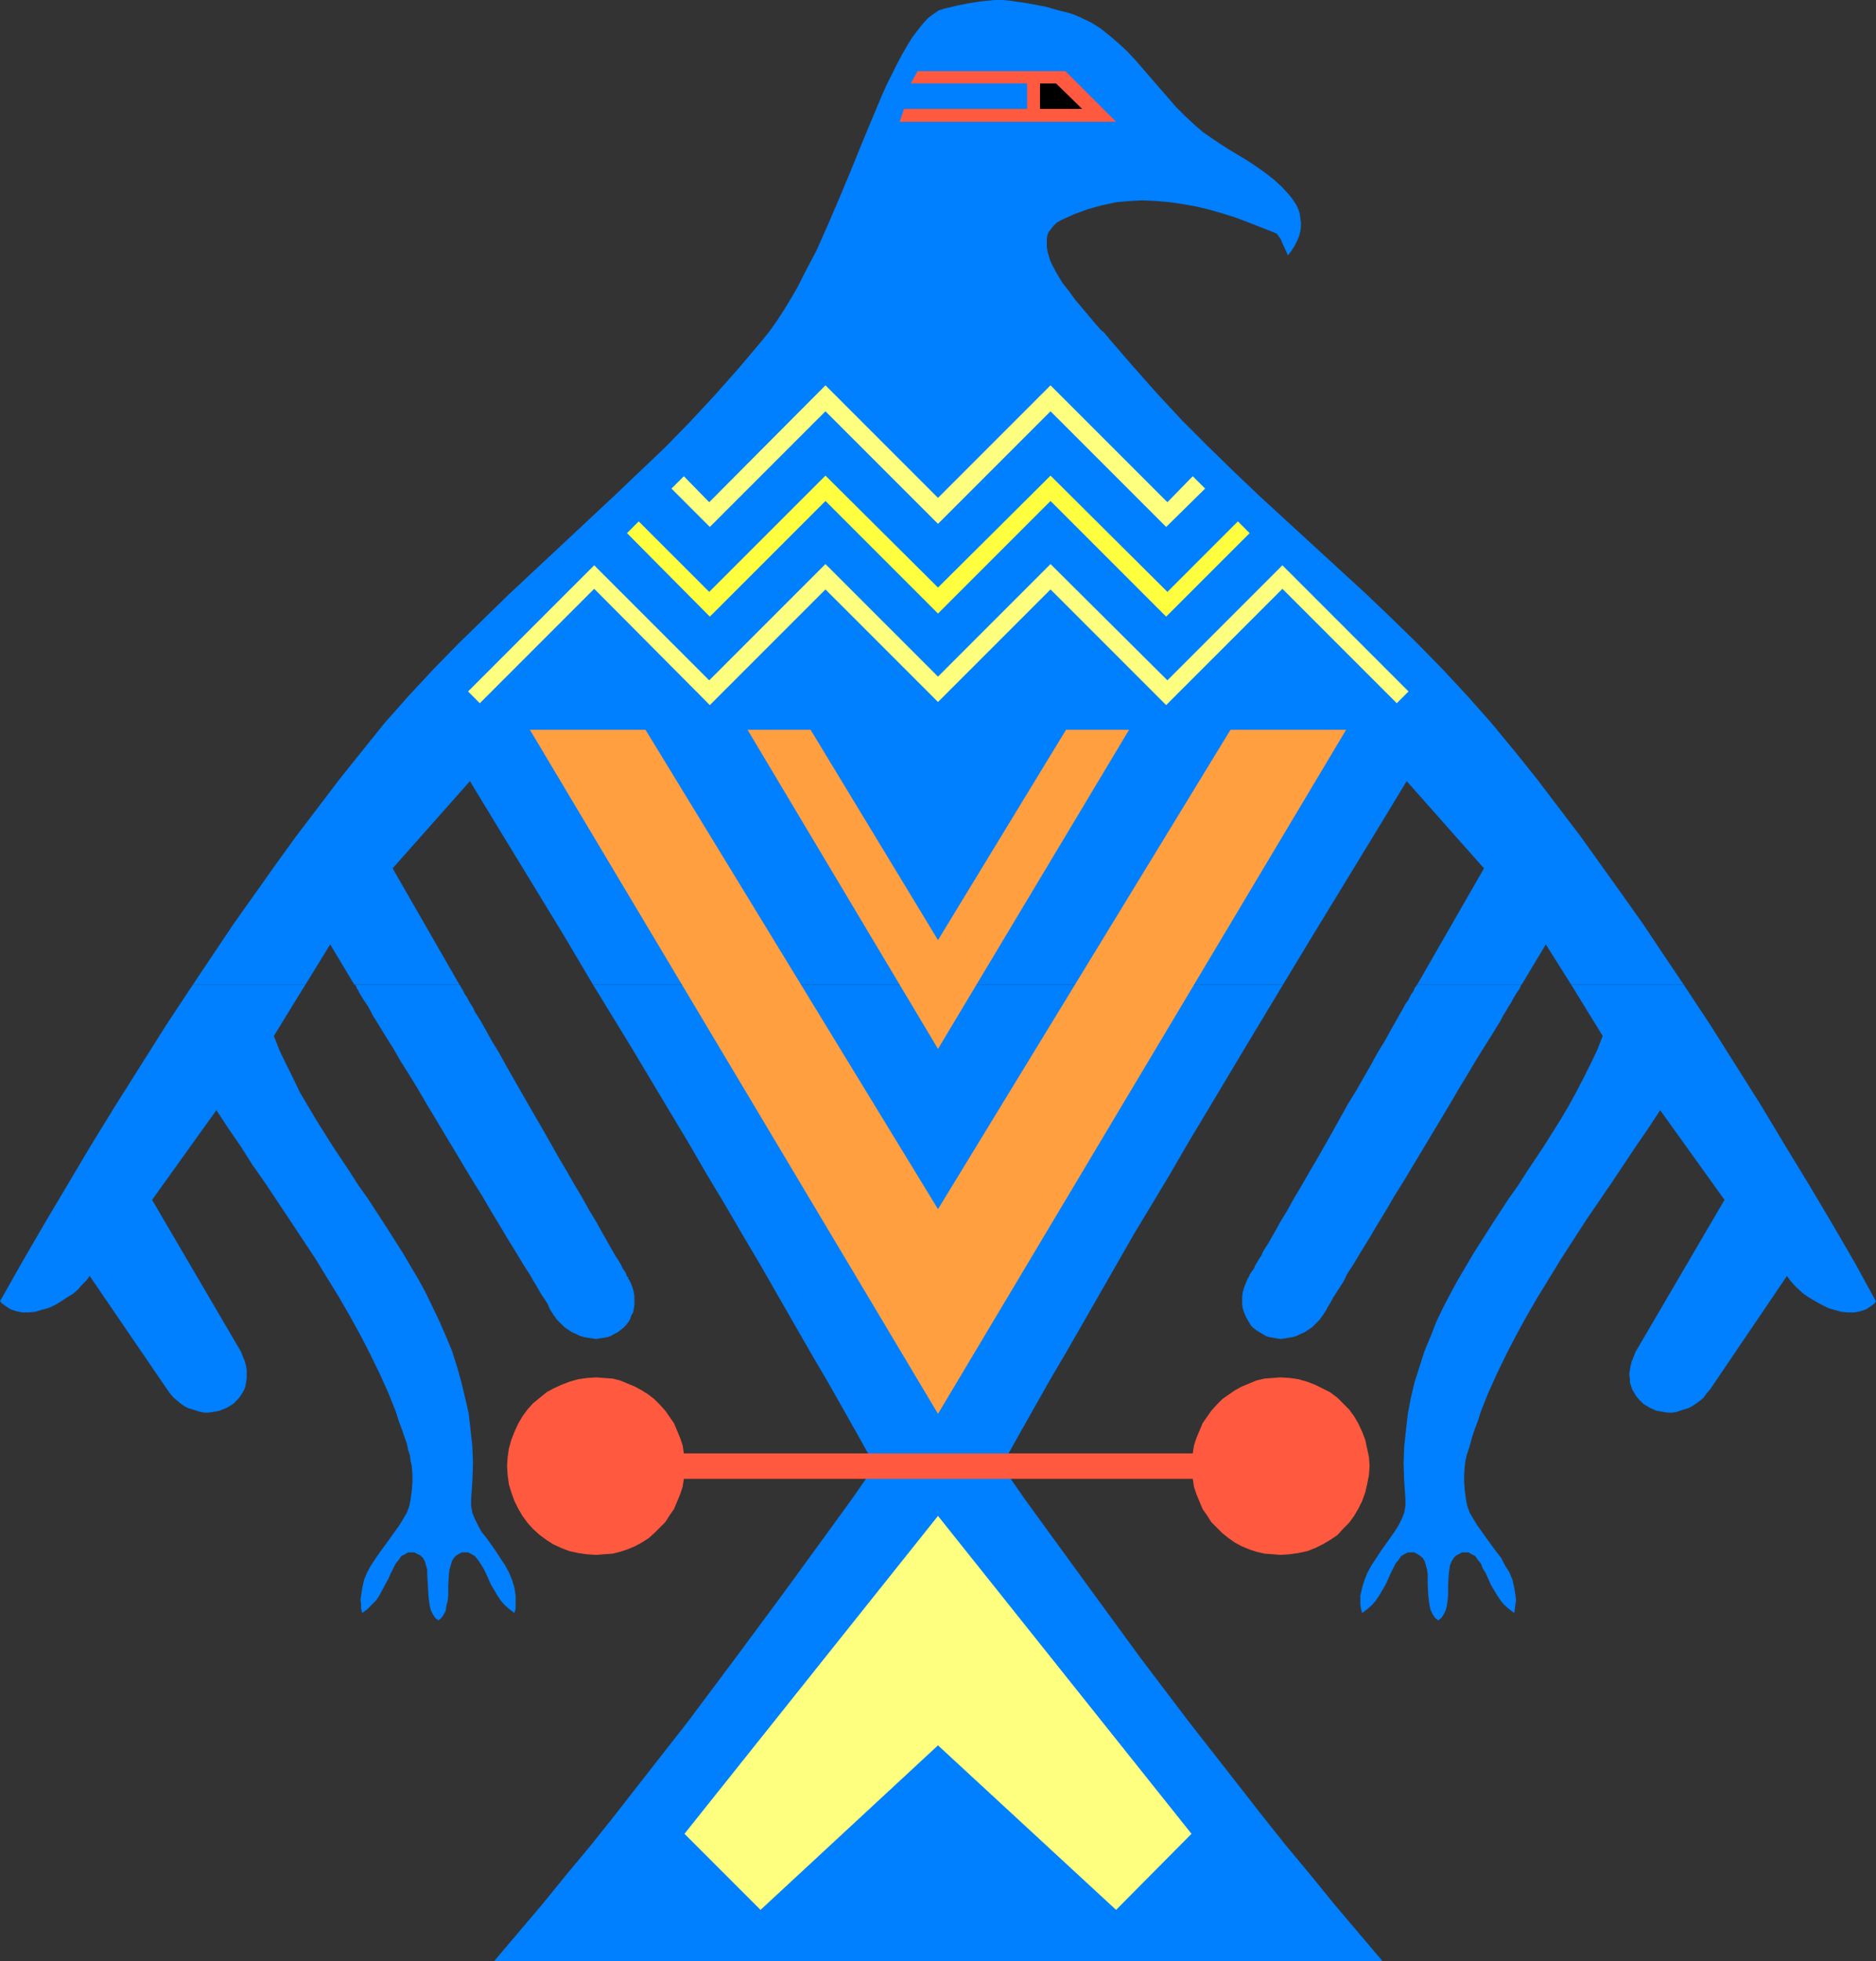
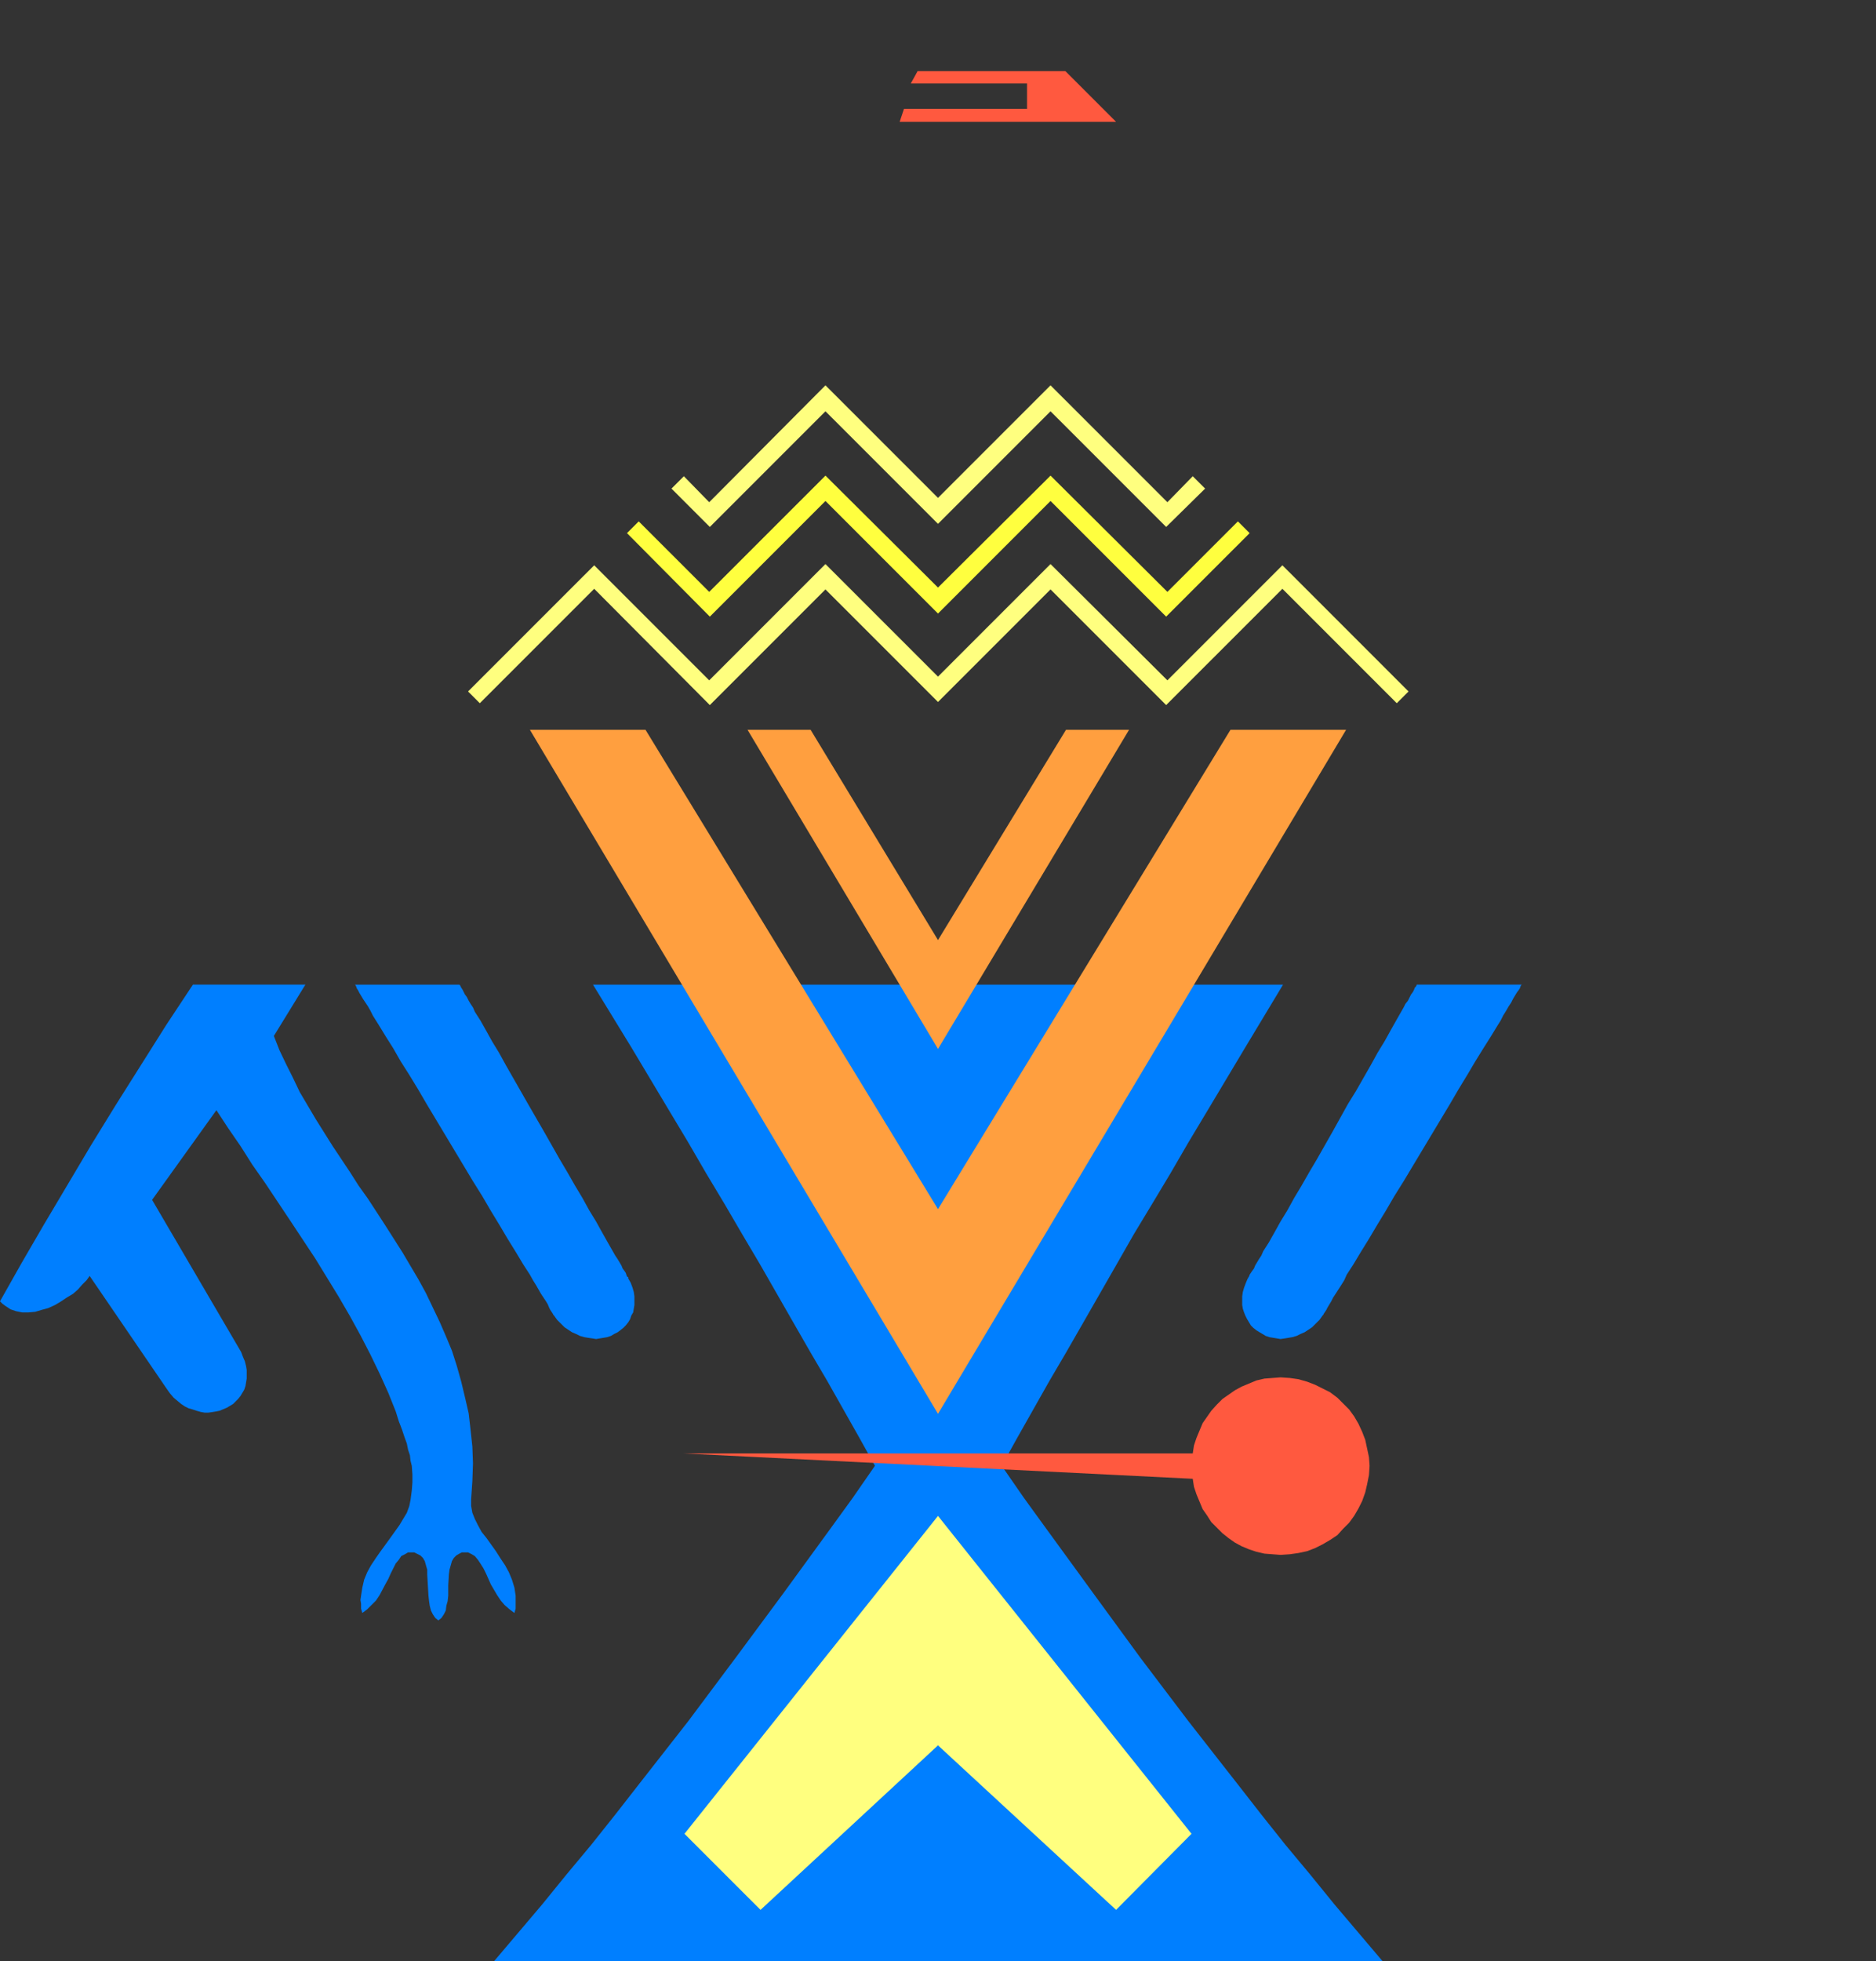
<svg xmlns="http://www.w3.org/2000/svg" xmlns:ns1="http://sodipodi.sourceforge.net/DTD/sodipodi-0.dtd" xmlns:ns2="http://www.inkscape.org/namespaces/inkscape" version="1.0" width="129.724mm" height="135.55mm" id="svg15" ns1:docname="Bird 48.wmf">
  <rect width="100%" height="100%" fill="#333333" stroke="none" />
  <ns1:namedview id="namedview15" pagecolor="#ffffff" bordercolor="#000000" borderopacity="0.25" ns2:showpageshadow="2" ns2:pageopacity="0.0" ns2:pagecheckerboard="0" ns2:deskcolor="#d1d1d1" ns2:document-units="mm" />
  <defs id="defs1">
    <pattern id="WMFhbasepattern" patternUnits="userSpaceOnUse" width="6" height="6" x="0" y="0" />
  </defs>
  <path style="fill:#007fff;fill-opacity:1;fill-rule:evenodd;stroke:none" d="m 50.419,257.209 -6.949,10.502 -6.626,10.502 -6.626,10.502 -6.464,10.502 -6.141,10.34 -6.141,10.34 L 5.656,329.912 0,339.929 l 0.646,0.646 0.646,0.485 1.454,0.969 1.454,0.485 1.616,0.323 h 1.616 l 1.778,-0.162 1.616,-0.485 1.778,-0.485 1.778,-0.808 1.616,-0.969 1.454,-0.969 1.616,-0.969 1.293,-1.131 1.131,-1.292 1.131,-1.131 0.808,-1.131 20.2,29.566 0.808,1.131 0.97,1.131 0.97,0.808 0.97,0.808 0.97,0.646 0.97,0.485 1.131,0.323 0.97,0.323 1.131,0.323 0.97,0.162 h 0.97 l 1.131,-0.162 0.97,-0.162 0.808,-0.162 1.939,-0.808 0.808,-0.485 0.808,-0.485 0.646,-0.646 0.646,-0.646 0.646,-0.808 0.485,-0.808 0.485,-0.808 0.323,-0.969 0.162,-0.969 0.162,-0.969 v -1.131 -1.131 l -0.162,-0.969 -0.323,-1.293 -0.485,-1.131 -0.485,-1.293 -23.27,-39.745 16.806,-23.427 3.07,4.685 3.232,4.685 3.07,4.847 3.394,4.847 6.464,9.694 6.626,10.017 3.07,5.008 3.07,5.008 2.909,5.008 2.747,5.008 2.586,5.008 2.424,5.008 2.262,5.008 1.939,4.847 0.808,2.585 0.808,2.1 0.646,1.939 0.646,1.777 0.323,1.616 0.485,1.454 0.162,1.454 0.323,1.293 0.162,2.262 v 2.1 l -0.162,2.1 -0.323,2.423 -0.323,1.616 -0.646,1.777 -0.97,1.616 -0.97,1.616 -2.424,3.393 -2.586,3.554 -1.131,1.616 -1.293,1.939 -0.97,1.777 -0.808,1.939 -0.485,2.1 -0.323,2.1 -0.162,1.131 0.162,0.969 v 1.292 l 0.323,1.131 1.293,-0.969 1.131,-1.131 1.131,-1.131 0.97,-1.454 1.454,-2.747 0.808,-1.454 0.646,-1.454 0.646,-1.293 0.646,-1.292 0.808,-0.969 0.646,-0.969 0.97,-0.485 0.808,-0.485 h 0.646 0.485 0.485 l 0.646,0.323 0.97,0.485 0.646,0.646 0.485,0.808 0.323,1.131 0.323,1.131 v 1.293 l 0.162,2.747 0.162,2.747 0.162,1.454 0.162,1.131 0.323,1.292 0.485,0.969 0.646,0.969 0.808,0.646 0.808,-0.646 0.646,-0.969 0.485,-0.969 0.162,-1.292 0.323,-1.131 0.162,-1.454 v -2.747 l 0.162,-2.747 0.162,-1.293 0.323,-1.131 0.323,-1.131 0.485,-0.808 0.646,-0.646 0.808,-0.485 0.646,-0.323 h 0.646 0.485 0.485 l 0.97,0.485 0.808,0.485 0.808,0.969 0.646,0.969 0.808,1.292 0.646,1.293 1.293,2.908 1.616,2.747 0.97,1.454 0.97,1.131 1.293,1.131 1.293,0.969 0.323,-1.131 v -1.292 -2.1 l -0.323,-2.1 -0.646,-2.1 -0.808,-1.939 -0.97,-1.777 -1.293,-1.939 -1.131,-1.777 -2.424,-3.393 -1.293,-1.616 -0.97,-1.777 -0.808,-1.616 -0.646,-1.616 -0.323,-1.777 v -0.808 -0.969 l 0.323,-4.685 0.162,-4.685 -0.162,-4.362 -0.485,-4.524 -0.485,-4.201 -0.97,-4.201 -0.97,-4.039 -1.131,-4.039 -1.293,-4.039 -1.616,-3.878 -1.616,-3.716 -1.778,-3.716 -1.778,-3.716 -1.939,-3.554 -4.202,-7.109 -4.525,-7.109 -4.525,-6.947 -2.424,-3.393 -2.262,-3.554 -4.525,-6.786 -4.363,-6.947 -2.101,-3.554 -2.101,-3.554 -1.778,-3.716 -1.778,-3.554 -1.778,-3.716 -1.454,-3.716 8.242,-13.41 z" id="path1" />
  <path style="fill:#007fff;fill-opacity:1;fill-rule:evenodd;stroke:none" d="m 92.597,257.209 h 0.162 l 0.162,0.162 0.162,0.323 0.162,0.485 0.323,0.485 0.323,0.646 0.485,0.808 0.485,0.808 0.646,0.969 0.646,0.969 0.646,1.131 0.646,1.293 0.808,1.292 0.808,1.293 1.778,2.908 1.939,3.07 1.939,3.393 2.262,3.554 2.262,3.716 2.262,3.878 2.424,4.039 4.848,8.078 4.848,8.078 2.424,3.878 2.262,3.878 2.262,3.716 2.101,3.554 2.101,3.393 1.939,3.231 1.778,2.747 0.808,1.454 0.808,1.293 1.293,2.262 0.646,0.969 0.646,0.969 0.485,0.808 0.323,0.808 0.323,0.646 0.323,0.485 0.323,0.485 0.162,0.323 0.162,0.162 v 0 l 0.808,1.131 0.97,0.969 0.97,0.969 0.97,0.646 0.97,0.646 1.131,0.485 0.97,0.485 1.131,0.323 0.97,0.162 1.131,0.162 0.97,0.162 0.97,-0.162 0.97,-0.162 0.97,-0.162 0.97,-0.323 0.808,-0.485 0.97,-0.485 0.646,-0.485 0.808,-0.646 0.646,-0.646 0.646,-0.808 0.485,-0.808 0.323,-0.969 0.485,-0.808 0.162,-0.969 0.162,-0.969 v -1.131 -1.131 l -0.162,-1.131 -0.323,-1.131 -0.485,-1.292 -0.646,-1.131 v -0.162 -0.162 l -0.323,-0.162 -0.162,-0.485 -0.162,-0.485 -0.323,-0.485 -0.485,-0.646 -0.323,-0.808 -0.485,-0.808 -0.485,-0.808 -0.646,-0.969 -0.646,-1.131 -1.293,-2.262 -1.454,-2.585 -1.616,-2.908 -1.778,-2.908 -1.778,-3.231 -1.939,-3.231 -1.939,-3.393 -2.101,-3.554 -4.04,-7.109 -4.202,-7.27 -1.939,-3.393 -1.939,-3.393 -1.939,-3.393 -1.778,-3.231 -1.778,-2.908 -1.616,-2.908 -1.454,-2.585 -1.454,-2.262 -0.485,-1.131 -0.646,-0.969 -0.485,-0.808 -0.485,-0.969 -0.485,-0.646 -0.323,-0.646 -0.323,-0.646 -0.323,-0.485 -0.162,-0.323 -0.162,-0.323 -0.162,-0.162 v 0 z" id="path2" />
  <path style="fill:#007fff;fill-opacity:1;fill-rule:evenodd;stroke:none" d="m 154.974,257.209 10.181,16.641 9.858,16.479 4.848,8.078 4.686,8.078 4.848,8.078 4.525,7.755 4.686,7.917 8.888,15.51 4.363,7.593 4.363,7.432 4.202,7.432 4.202,7.432 4.04,7.27 -5.818,8.401 -5.979,8.24 -12.12,16.641 -12.443,16.803 -12.443,16.641 -12.766,16.318 -6.302,8.078 -6.302,7.917 -6.464,7.755 -6.302,7.755 -6.302,7.432 -6.302,7.432 h 232.219 l -6.302,-7.432 -6.302,-7.432 -6.302,-7.755 -6.464,-7.755 -6.302,-7.917 -6.302,-8.078 -12.766,-16.318 -12.605,-16.641 -12.282,-16.803 -12.12,-16.641 -5.979,-8.24 -5.818,-8.401 4.04,-7.27 4.202,-7.432 4.202,-7.432 4.363,-7.432 4.363,-7.593 8.888,-15.51 4.525,-7.917 4.686,-7.755 4.848,-8.078 4.686,-8.078 4.848,-8.078 9.858,-16.479 10.019,-16.641 z" id="path3" />
  <path style="fill:#007fff;fill-opacity:1;fill-rule:evenodd;stroke:none" d="m 370.387,257.209 h -0.162 v 0.162 l -0.162,0.323 -0.323,0.323 -0.162,0.485 -0.323,0.646 -0.485,0.646 -0.323,0.646 -0.485,0.969 -0.646,0.808 -0.485,0.969 -0.646,1.131 -1.293,2.262 -1.454,2.585 -1.616,2.908 -1.778,2.908 -1.778,3.231 -1.939,3.393 -1.939,3.393 -2.101,3.393 -4.04,7.27 -4.04,7.109 -2.101,3.554 -1.939,3.393 -1.939,3.231 -1.778,3.231 -1.778,2.908 -1.616,2.908 -1.454,2.585 -1.454,2.262 -0.485,1.131 -0.646,0.969 -0.485,0.808 -0.485,0.808 -0.323,0.808 -0.485,0.646 -0.323,0.485 -0.323,0.485 -0.162,0.485 -0.162,0.162 v 0.162 l -0.162,0.162 -0.485,1.131 -0.485,1.292 -0.323,1.131 -0.162,1.131 v 1.131 1.131 l 0.162,0.969 0.323,0.969 0.323,0.808 0.485,0.969 0.485,0.808 0.485,0.808 0.646,0.646 0.808,0.646 0.808,0.485 0.808,0.485 0.808,0.485 0.97,0.323 0.97,0.162 1.939,0.323 1.131,-0.162 0.97,-0.162 0.97,-0.162 1.131,-0.323 0.97,-0.485 1.131,-0.485 0.97,-0.646 0.97,-0.646 0.97,-0.969 0.97,-0.969 0.808,-1.131 v 0 l 0.162,-0.162 0.162,-0.323 0.323,-0.485 0.323,-0.485 0.323,-0.646 0.485,-0.808 0.485,-0.808 0.485,-0.969 0.646,-0.969 1.454,-2.262 0.808,-1.293 0.646,-1.454 1.778,-2.747 1.939,-3.231 2.101,-3.393 2.101,-3.554 2.262,-3.716 2.262,-3.878 2.424,-3.878 4.848,-8.078 4.848,-8.078 2.424,-4.039 2.262,-3.878 2.262,-3.716 2.101,-3.554 2.101,-3.393 1.939,-3.07 1.778,-2.908 0.808,-1.293 0.646,-1.292 0.808,-1.293 0.646,-1.131 0.646,-0.969 0.485,-0.969 0.485,-0.808 0.485,-0.808 0.485,-0.646 0.323,-0.485 0.162,-0.485 0.162,-0.323 0.162,-0.162 v 0 z" id="path4" />
-   <path style="fill:#007fff;fill-opacity:1;fill-rule:evenodd;stroke:none" d="m 410.625,257.209 8.242,13.41 -1.454,3.716 -1.778,3.716 -1.778,3.554 -1.939,3.716 -1.939,3.554 -2.101,3.554 -4.363,6.947 -4.525,6.786 -2.262,3.554 -2.424,3.393 -4.525,6.947 -4.525,7.109 -4.202,7.109 -1.939,3.554 -1.939,3.716 -1.778,3.716 -1.454,3.716 -1.616,3.878 -1.293,4.039 -1.293,4.039 -0.97,4.039 -0.808,4.201 -0.485,4.201 -0.485,4.524 -0.162,4.362 0.162,4.685 0.323,4.685 v 0.969 0.808 l -0.323,1.777 -0.646,1.616 -0.808,1.616 -1.131,1.777 -1.131,1.616 -2.424,3.393 -1.131,1.777 -1.293,1.939 -0.97,1.777 -0.808,1.939 -0.646,2.1 -0.485,2.1 v 2.1 l 0.162,1.292 0.323,1.131 1.293,-0.969 1.293,-1.131 0.97,-1.131 0.97,-1.454 1.616,-2.747 1.293,-2.908 0.646,-1.293 0.646,-1.292 0.808,-0.969 0.646,-0.969 0.808,-0.485 0.97,-0.485 h 0.646 0.485 0.485 l 0.646,0.323 0.808,0.485 0.808,0.646 0.485,0.808 0.323,1.131 0.323,1.131 0.162,1.293 v 2.747 l 0.162,2.747 0.162,1.454 0.162,1.131 0.323,1.292 0.485,0.969 0.646,0.969 0.808,0.646 0.808,-0.646 0.646,-0.969 0.485,-0.969 0.323,-1.292 0.162,-1.131 0.162,-1.454 v -2.747 l 0.162,-2.747 0.162,-1.293 0.162,-1.131 0.485,-1.131 0.485,-0.808 0.646,-0.646 0.97,-0.485 0.485,-0.323 h 0.646 0.485 0.646 l 0.808,0.485 0.97,0.485 0.646,0.969 0.808,0.969 0.485,1.292 0.808,1.293 0.646,1.454 0.646,1.454 1.616,2.747 0.97,1.454 0.97,1.131 1.293,1.131 1.293,0.969 0.162,-1.131 0.162,-1.292 0.162,-0.969 -0.162,-1.131 -0.323,-2.1 -0.485,-2.1 -0.808,-1.939 -1.131,-1.777 -0.97,-1.939 -1.293,-1.616 -2.586,-3.554 -2.424,-3.393 -0.97,-1.616 -0.97,-1.616 -0.646,-1.777 -0.323,-1.616 -0.323,-2.423 -0.162,-2.1 v -2.1 l 0.162,-2.262 0.162,-1.293 0.323,-1.454 0.485,-1.454 0.485,-1.616 0.485,-1.777 0.646,-1.939 0.808,-2.1 0.808,-2.585 1.939,-4.847 2.262,-5.008 2.424,-5.008 2.586,-5.008 2.747,-5.008 2.909,-5.008 3.07,-5.008 3.07,-5.008 6.464,-10.017 6.626,-9.694 3.232,-4.847 3.232,-4.847 3.232,-4.685 3.07,-4.685 16.806,23.427 -23.27,39.745 -0.485,1.293 -0.485,1.131 -0.323,1.293 -0.162,0.969 -0.162,1.131 0.162,1.131 v 0.969 l 0.323,0.969 0.323,0.969 0.485,0.808 0.485,0.808 0.646,0.808 0.646,0.646 0.646,0.646 0.808,0.485 0.808,0.485 1.778,0.808 0.97,0.162 0.97,0.162 1.131,0.162 h 0.97 l 1.131,-0.162 0.97,-0.323 0.97,-0.323 1.131,-0.323 0.97,-0.485 0.97,-0.646 1.131,-0.808 0.97,-0.808 0.808,-1.131 0.97,-1.131 20.038,-29.566 0.808,1.131 0.97,1.131 1.293,1.292 1.293,1.131 1.454,0.969 1.616,0.969 1.778,0.969 1.616,0.808 1.616,0.485 1.778,0.485 1.778,0.162 h 1.616 l 1.616,-0.323 1.454,-0.485 1.454,-0.969 0.646,-0.485 0.485,-0.646 -5.494,-10.017 -5.818,-10.017 -6.141,-10.34 -6.302,-10.34 -6.302,-10.502 -6.626,-10.502 -6.626,-10.502 -6.949,-10.502 z" id="path5" />
-   <path style="fill:#007fff;fill-opacity:1;fill-rule:evenodd;stroke:none" d="m 440.036,257.209 -5.333,-7.917 -5.171,-7.755 -5.494,-7.755 -10.989,-15.349 -5.656,-7.432 -5.656,-7.432 -5.818,-7.27 -6.141,-7.432 -6.302,-7.109 -6.464,-6.947 -6.626,-6.786 -6.626,-6.463 -6.949,-6.624 -13.736,-12.602 -13.898,-12.763 -6.787,-6.463 -6.787,-6.624 -6.626,-6.624 -6.464,-6.947 -6.302,-7.109 -6.302,-7.27 -0.323,-0.485 -0.485,-0.485 -0.485,-0.646 -0.808,-0.646 -1.454,-1.616 -1.616,-1.939 -1.778,-2.1 -1.778,-2.1 -1.778,-2.423 -1.778,-2.262 -1.454,-2.423 -1.293,-2.423 -0.485,-1.131 -0.323,-1.131 -0.323,-1.131 -0.162,-1.131 v -0.969 -1.131 l 0.162,-0.969 0.323,-0.808 0.646,-0.808 0.646,-0.808 0.808,-0.808 1.131,-0.646 3.555,-1.616 3.555,-1.293 3.555,-0.969 3.717,-0.808 3.555,-0.323 3.394,-0.162 3.555,0.162 3.555,0.323 3.394,0.485 3.555,0.646 3.394,0.808 3.394,0.969 3.555,1.131 3.394,1.293 6.626,2.585 0.646,0.323 0.485,0.646 0.485,0.646 0.323,0.808 0.808,1.777 0.808,1.777 0.97,-1.293 0.808,-1.293 0.646,-1.293 0.485,-1.131 0.323,-1.293 0.162,-1.131 v -1.131 l -0.162,-1.293 -0.162,-1.131 -0.323,-0.969 -0.485,-1.131 -0.646,-0.969 -0.646,-0.969 -0.808,-0.969 -1.778,-1.939 -1.939,-1.777 -2.262,-1.777 -2.262,-1.616 -2.424,-1.616 -2.424,-1.454 -2.424,-1.454 -2.262,-1.454 -1.939,-1.293 -2.586,-1.777 -2.424,-2.1 -2.424,-2.262 -2.262,-2.262 -4.202,-4.847 -4.202,-4.847 -2.101,-2.423 -2.262,-2.423 -2.262,-2.1 -2.262,-1.939 -2.424,-1.939 -2.586,-1.616 -2.747,-1.293 -1.454,-0.646 -1.454,-0.485 -3.232,-0.808 -2.747,-0.808 -2.586,-0.485 L 268.256,0.808 265.993,0.485 263.892,0.162 261.953,0 h -1.778 l -1.778,0.162 -1.778,0.162 -3.232,0.485 -3.232,0.646 -3.394,0.808 -1.454,0.485 -1.454,0.969 -1.454,1.131 -1.293,1.454 -1.293,1.616 -1.454,1.939 -1.293,2.1 -1.293,2.262 -1.293,2.423 -1.293,2.585 -1.454,2.908 -1.293,2.908 -1.293,3.07 -1.293,3.07 -2.747,6.624 -2.747,6.786 -2.909,6.947 -2.909,6.786 -3.07,6.947 -3.394,6.463 -1.616,3.231 -1.778,3.07 -1.778,2.908 -1.778,2.747 -1.939,2.747 -1.939,2.423 -6.141,7.27 -6.302,7.109 -6.464,6.947 -6.464,6.624 -6.787,6.463 -6.787,6.463 -27.149,25.365 -6.626,6.463 -6.787,6.624 -6.464,6.624 -6.464,6.947 -6.302,7.109 -5.979,7.432 -5.818,7.27 -5.656,7.432 -5.656,7.432 -5.494,7.593 -5.494,7.755 -5.494,7.755 -10.504,15.672 H 79.83 l 6.464,-10.502 6.302,10.502 h 27.472 l -17.453,-30.374 20.2,-22.78 8.242,13.571 8.08,13.248 8.08,13.248 7.757,13.087 h 180.345 l 7.918,-13.087 8.08,-13.248 8.08,-13.248 8.242,-13.571 20.2,22.78 -17.453,30.374 h 27.31 l 6.302,-10.502 6.626,10.502 z" id="path6" />
-   <path style="fill:#ff593f;fill-opacity:1;fill-rule:evenodd;stroke:none" d="m 311.726,386.298 0.323,2.1 0.646,1.939 0.808,1.939 0.808,1.939 1.131,1.616 1.131,1.777 1.454,1.454 1.454,1.454 1.616,1.293 1.616,1.131 1.778,0.969 1.939,0.808 1.939,0.646 2.101,0.485 2.101,0.162 2.101,0.162 2.424,-0.162 2.262,-0.323 2.262,-0.485 2.101,-0.808 1.939,-0.969 1.939,-1.131 1.939,-1.293 1.454,-1.616 1.616,-1.616 1.293,-1.777 1.131,-1.939 0.97,-1.939 0.808,-2.262 0.485,-2.1 0.485,-2.423 0.162,-2.423 -0.162,-2.262 -0.485,-2.262 -0.485,-2.262 -0.808,-2.1 -0.97,-2.1 -1.131,-1.939 -1.293,-1.777 -1.616,-1.616 -1.454,-1.454 -1.939,-1.454 -1.939,-0.969 -1.939,-0.969 -2.101,-0.808 -2.262,-0.646 -2.262,-0.323 -2.424,-0.162 -2.101,0.162 -2.101,0.162 -2.101,0.485 -1.939,0.808 -1.939,0.808 -1.778,0.969 -1.616,1.131 -1.616,1.131 -1.454,1.454 -1.454,1.616 -1.131,1.616 -1.131,1.616 -0.808,1.939 -0.808,1.939 -0.646,1.939 -0.323,2.1 H 178.729 l -0.323,-2.1 -0.646,-1.939 -0.808,-1.939 -0.808,-1.939 -1.131,-1.616 -1.131,-1.616 -1.454,-1.616 -1.454,-1.454 -1.454,-1.131 -1.778,-1.131 -1.778,-0.969 -1.939,-0.808 -1.939,-0.808 -1.939,-0.485 -2.262,-0.162 -2.101,-0.162 -2.424,0.162 -2.262,0.323 -2.262,0.646 -2.101,0.808 -2.101,0.969 -1.778,0.969 -1.778,1.454 -1.778,1.454 -1.454,1.616 -1.293,1.777 -1.131,1.939 -0.97,2.1 -0.808,2.1 -0.646,2.262 -0.323,2.262 -0.162,2.262 0.162,2.423 0.323,2.423 0.646,2.1 0.808,2.262 0.97,1.939 1.131,1.939 1.293,1.777 1.454,1.616 1.778,1.616 1.778,1.293 1.778,1.131 2.101,0.969 2.101,0.808 2.262,0.485 2.262,0.323 2.424,0.162 2.101,-0.162 2.262,-0.162 1.939,-0.485 1.939,-0.646 1.939,-0.808 1.778,-0.969 1.778,-1.131 1.454,-1.293 1.454,-1.454 1.454,-1.454 1.131,-1.777 1.131,-1.616 0.808,-1.939 0.808,-1.939 0.646,-1.939 0.323,-2.1 z" id="path7" />
+   <path style="fill:#ff593f;fill-opacity:1;fill-rule:evenodd;stroke:none" d="m 311.726,386.298 0.323,2.1 0.646,1.939 0.808,1.939 0.808,1.939 1.131,1.616 1.131,1.777 1.454,1.454 1.454,1.454 1.616,1.293 1.616,1.131 1.778,0.969 1.939,0.808 1.939,0.646 2.101,0.485 2.101,0.162 2.101,0.162 2.424,-0.162 2.262,-0.323 2.262,-0.485 2.101,-0.808 1.939,-0.969 1.939,-1.131 1.939,-1.293 1.454,-1.616 1.616,-1.616 1.293,-1.777 1.131,-1.939 0.97,-1.939 0.808,-2.262 0.485,-2.1 0.485,-2.423 0.162,-2.423 -0.162,-2.262 -0.485,-2.262 -0.485,-2.262 -0.808,-2.1 -0.97,-2.1 -1.131,-1.939 -1.293,-1.777 -1.616,-1.616 -1.454,-1.454 -1.939,-1.454 -1.939,-0.969 -1.939,-0.969 -2.101,-0.808 -2.262,-0.646 -2.262,-0.323 -2.424,-0.162 -2.101,0.162 -2.101,0.162 -2.101,0.485 -1.939,0.808 -1.939,0.808 -1.778,0.969 -1.616,1.131 -1.616,1.131 -1.454,1.454 -1.454,1.616 -1.131,1.616 -1.131,1.616 -0.808,1.939 -0.808,1.939 -0.646,1.939 -0.323,2.1 H 178.729 z" id="path7" />
  <path style="fill:#ff593f;fill-opacity:1;fill-rule:evenodd;stroke:none" d="m 238.037,21.811 1.778,-3.231 h 38.622 l 13.251,13.248 h -56.56 l 1.131,-3.393 h 32.158 v -6.624 z" id="path8" />
  <path style="fill:#ff9f3f;fill-opacity:1;fill-rule:evenodd;stroke:none" d="M 245.147,369.333 351.803,190.645 H 321.584 L 245.147,315.856 168.71,190.645 h -30.219 z" id="path9" />
  <path style="fill:#ff9f3f;fill-opacity:1;fill-rule:evenodd;stroke:none" d="m 245.147,274.011 49.934,-83.367 h -16.483 l -33.451,54.931 -33.29,-54.931 h -16.483 z" id="path10" />
  <path style="fill:#ffff7f;fill-opacity:1;fill-rule:evenodd;stroke:none" d="m 245.147,395.991 66.256,83.043 -19.715,19.872 -46.541,-42.976 -46.379,42.976 -19.877,-19.872 z" id="path11" />
  <path style="fill:#ffff3f;fill-opacity:1;fill-rule:evenodd;stroke:none" d="m 245.147,160.271 29.411,-29.404 30.219,30.212 21.816,-21.811 -3.07,-3.07 -18.422,18.418 -30.542,-30.374 -29.411,29.243 -29.411,-29.243 -30.381,30.374 -18.422,-18.418 -3.07,3.07 21.654,21.811 30.219,-30.212 z" id="path12" />
  <path style="fill:#ffff7f;fill-opacity:1;fill-rule:evenodd;stroke:none" d="m 245.147,136.844 29.411,-29.404 30.219,30.212 10.181,-10.017 -3.232,-3.231 -6.626,6.786 -30.542,-30.535 -29.411,29.404 -29.411,-29.404 -30.381,30.535 -6.626,-6.786 -3.232,3.231 10.019,10.017 30.219,-30.212 z" id="path13" />
  <path style="fill:#ffff7f;fill-opacity:1;fill-rule:evenodd;stroke:none" d="m 245.147,183.374 29.411,-29.404 30.219,30.212 30.381,-30.374 29.896,29.889 3.07,-3.07 -32.966,-32.959 -30.058,30.051 -30.542,-30.374 -29.411,29.404 -29.411,-29.404 -30.381,30.374 -30.058,-30.051 -32.966,32.959 3.07,3.07 29.896,-29.889 30.219,30.374 30.219,-30.212 z" id="path14" />
-   <path style="fill:#000000;fill-opacity:1;fill-rule:evenodd;stroke:none" d="m 271.811,21.811 v 6.624 h 10.989 l -6.787,-6.624 z" id="path15" />
</svg>